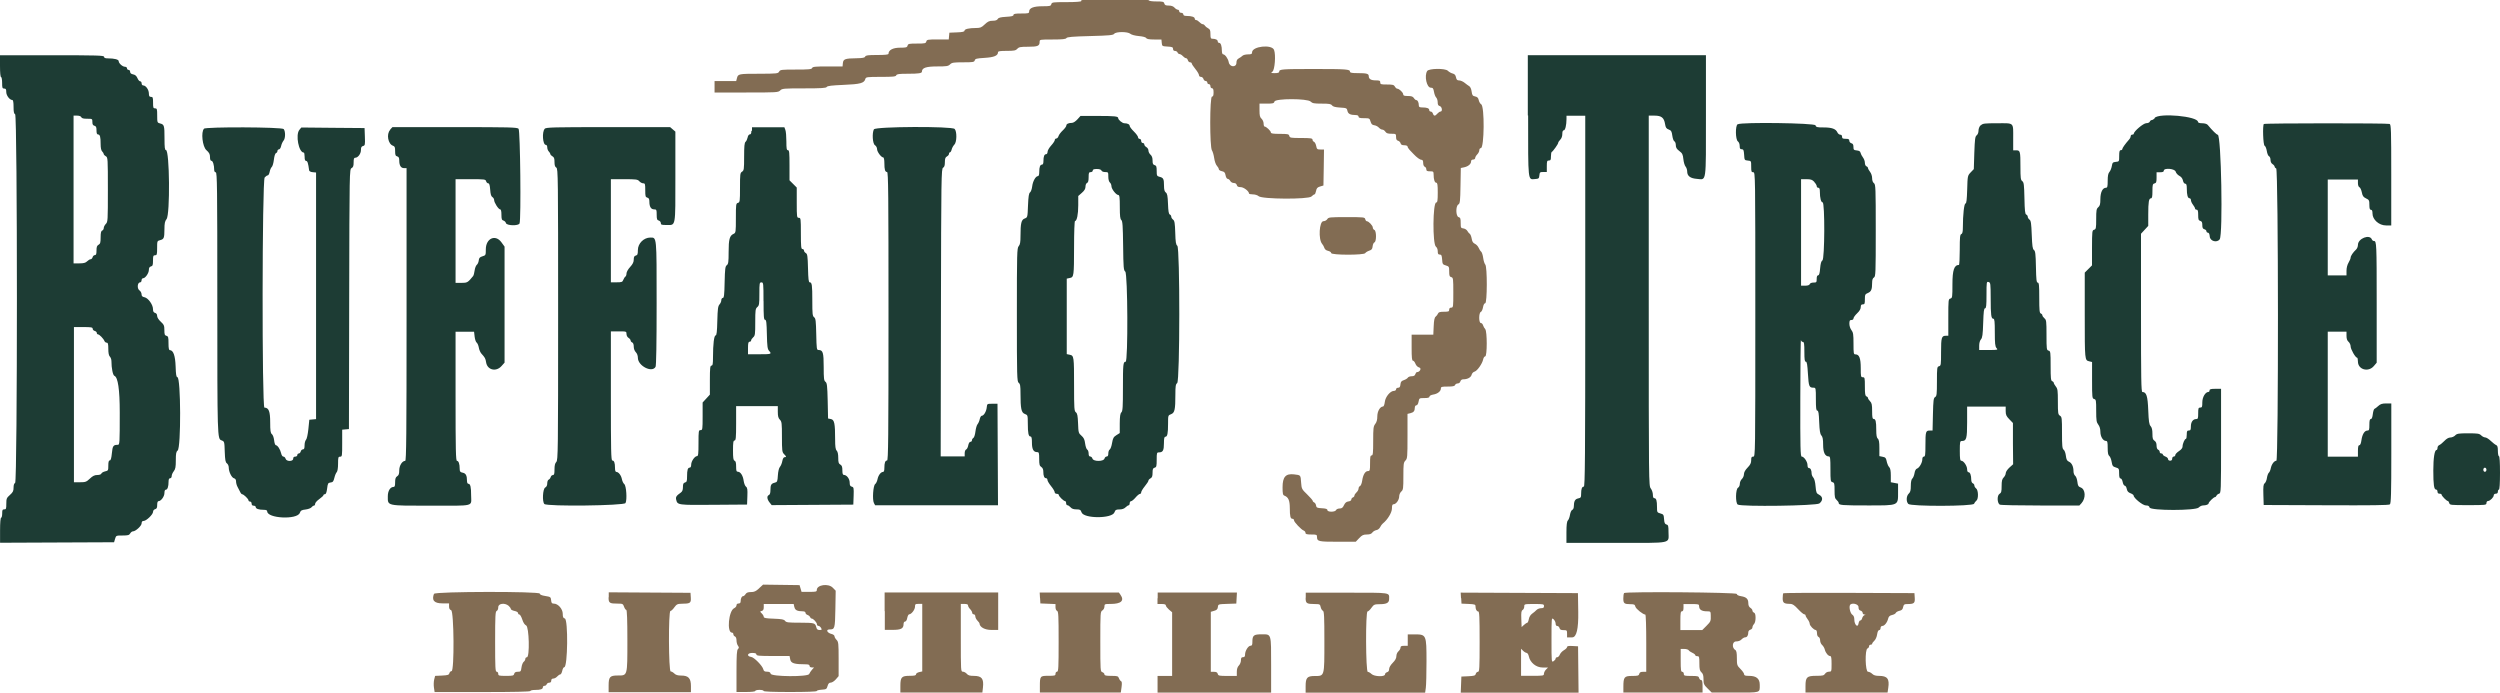
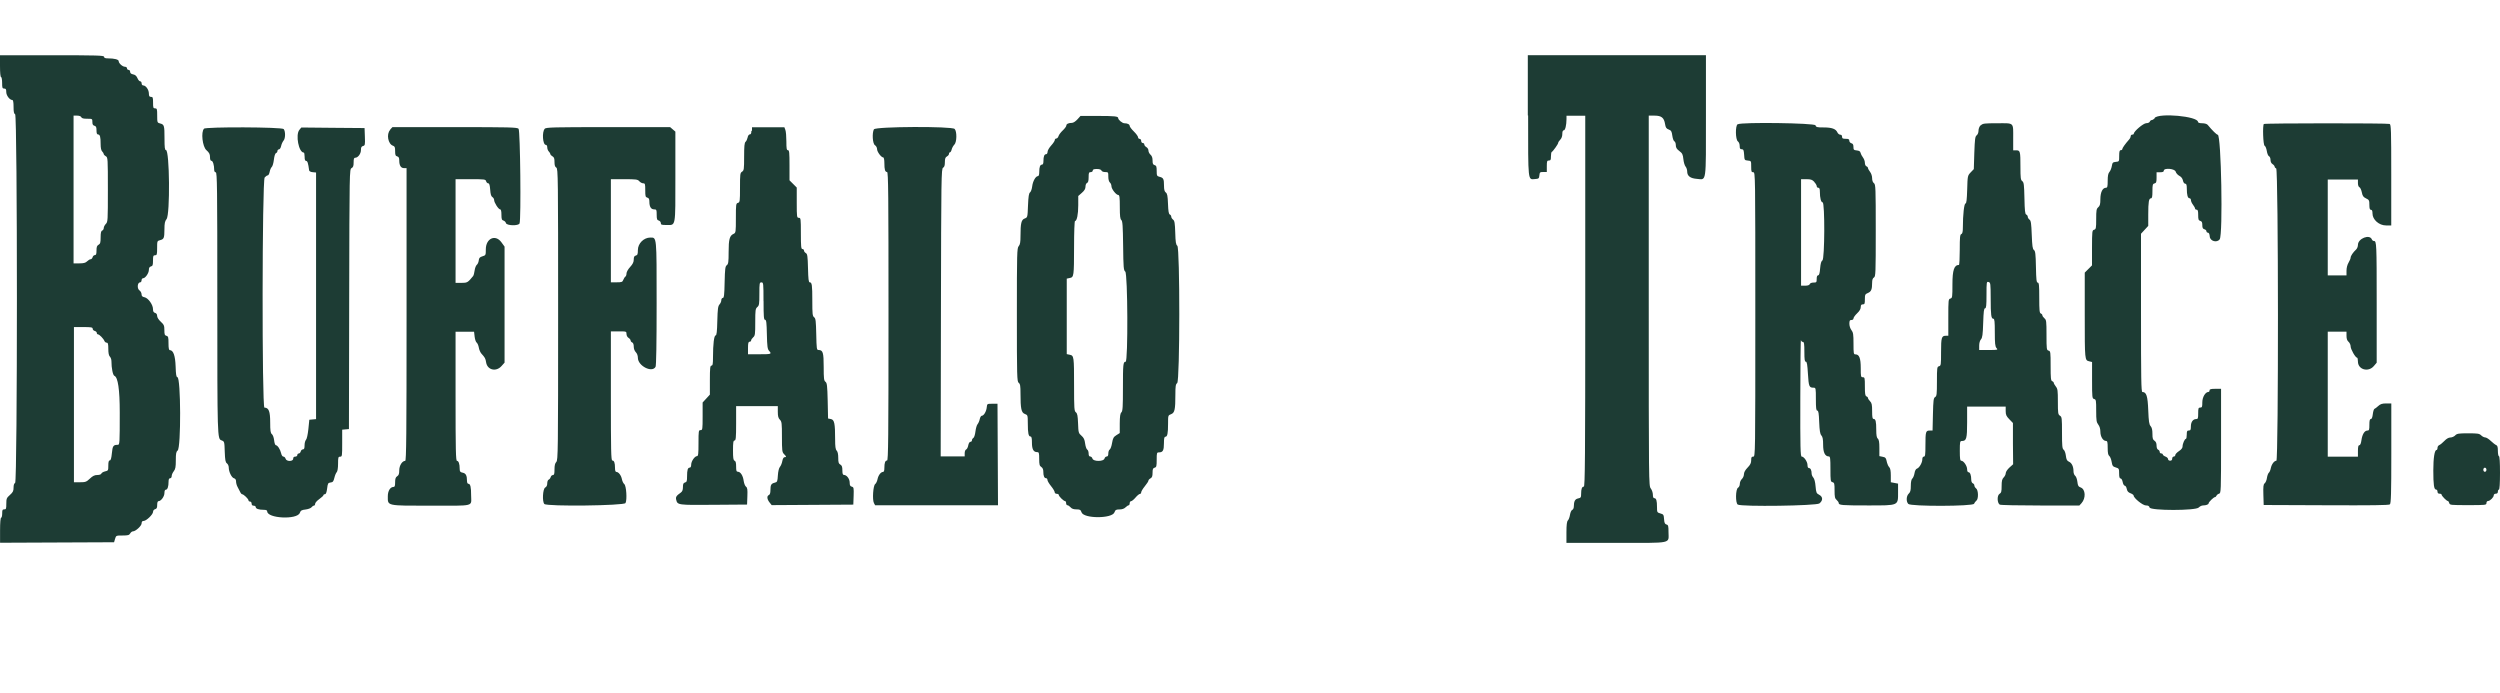
<svg xmlns="http://www.w3.org/2000/svg" id="a" viewBox="0 0 400 110.83">
  <g id="b">
    <path id="c" d="M0,10.58c0,1.06,.07,1.75,.17,1.75,.09,0,.17,.41,.17,.92,0,.81,.04,.92,.33,.92,.27,0,.33,.11,.33,.55,0,.56,.55,1.28,.97,1.28,.13,0,.2,.36,.2,1.09,0,.81,.06,1.11,.25,1.18,.38,.15,.38,58.85,0,59-.16,.06-.25,.32-.25,.75,0,.54-.1,.74-.58,1.17-.53,.47-.58,.59-.58,1.41s-.04,.9-.33,.9-.33,.11-.33,.67c0,.37-.08,.67-.17,.67-.1,0-.17,.78-.17,2v2l9.12-.04,9.12-.04,.16-.54c.16-.54,.17-.54,1.2-.54,.87,0,1.07-.06,1.22-.33,.1-.18,.29-.33,.43-.33,.44,0,1.4-.89,1.4-1.29,0-.26,.1-.38,.32-.38,.43,0,1.51-1.04,1.51-1.46,0-.2,.14-.37,.33-.42,.26-.07,.33-.23,.33-.69,0-.39,.08-.6,.22-.6,.4,0,.94-.75,.94-1.3,0-.34,.08-.53,.23-.53,.26,0,.43-.5,.43-1.29,0-.37,.08-.54,.25-.54,.14,0,.25-.15,.25-.35s.15-.54,.33-.77c.27-.34,.33-.68,.33-1.76s.06-1.38,.29-1.55c.56-.41,.52-11.74-.04-11.74-.17,0-.24-.42-.28-1.71-.06-1.74-.37-2.61-.93-2.62-.15,0-.21-.34-.21-1.1,0-.96-.04-1.11-.33-1.19-.28-.07-.33-.23-.33-.91,0-.72-.07-.88-.58-1.35-.35-.32-.58-.69-.58-.93,0-.25-.12-.42-.33-.48-.24-.06-.33-.23-.33-.6,0-.71-.77-1.78-1.36-1.9-.35-.07-.47-.19-.47-.48,0-.21-.16-.5-.35-.63-.4-.28-.31-1.27,.11-1.27,.13,0,.24-.15,.24-.33s.11-.33,.24-.33c.36,0,.93-.82,.93-1.34,0-.32,.1-.49,.33-.55,.28-.07,.33-.23,.33-.94s.04-.85,.33-.85,.33-.11,.33-1.15c0-1.11,.01-1.15,.46-1.26,.63-.16,.7-.33,.71-1.73,0-.97,.07-1.31,.34-1.65,.58-.74,.49-11.04-.1-11.04-.18,0-.23-.39-.23-1.88,0-2.07-.05-2.21-.71-2.38-.44-.11-.46-.15-.46-1.26,0-1.04-.03-1.15-.33-1.15s-.33-.11-.33-.92-.04-.92-.33-.92c-.26,0-.33-.11-.34-.54,0-.6-.49-1.29-.9-1.29-.15,0-.26-.14-.26-.33,0-.18-.1-.33-.23-.33s-.33-.23-.44-.51c-.15-.35-.36-.54-.69-.6-.32-.06-.48-.2-.48-.41,0-.17-.11-.31-.25-.31s-.25-.11-.25-.25-.15-.25-.33-.25c-.38,0-1-.55-1-.9,0-.26-.7-.44-1.69-.44-.46,0-.65-.07-.65-.25,0-.22-1.04-.25-8.33-.25H0v1.75m244.5,7.89c0,10.72-.05,10.26,1.09,10.17,.61-.05,.66-.09,.71-.59,.05-.5,.1-.54,.62-.54h.57v-.92c0-.81,.04-.92,.33-.92,.28,0,.33-.11,.33-.65,0-.36,.06-.68,.12-.71,.2-.09,1.04-1.27,1.04-1.46,0-.1,.15-.33,.33-.51,.21-.21,.33-.56,.33-.92,0-.38,.08-.58,.23-.58,.24,0,.43-.81,.44-1.79v-.54h3v29.67c0,25.25-.04,29.67-.23,29.67-.3,0-.43,.37-.43,1.16,0,.56-.05,.64-.48,.73-.5,.1-.68,.45-.69,1.3,0,.24-.11,.48-.25,.53-.14,.05-.3,.4-.36,.78s-.21,.79-.34,.91c-.16,.16-.23,.71-.23,1.91v1.68h7.99c9.19,0,8.34,.18,8.34-1.75,0-.96-.04-1.12-.33-1.19-.25-.07-.34-.26-.38-.85-.05-.71-.09-.78-.59-.92-.52-.15-.54-.18-.54-1.03,0-1.03-.12-1.41-.43-1.41-.15,0-.23-.19-.23-.56,0-.31-.15-.75-.33-.99-.33-.42-.33-.68-.33-30.02V18.5h.92c1.11,0,1.53,.33,1.69,1.35,.09,.56,.2,.73,.58,.87,.4,.15,.49,.3,.58,.99,.06,.45,.21,.85,.33,.9,.12,.05,.23,.32,.23,.61,0,.4,.14,.62,.56,.94,.48,.36,.57,.54,.65,1.31,.05,.49,.21,1.02,.35,1.18,.14,.16,.26,.51,.26,.79,0,.72,.5,1.1,1.56,1.18,1.55,.13,1.44,.91,1.44-10.14V8.83h-28.5v9.64m-231.44,.28c.07,.18,.34,.25,.93,.25,.83,0,.84,0,.84,.52,0,.38,.09,.54,.33,.6,.26,.07,.33,.23,.33,.74,0,.44,.07,.65,.23,.65,.33,0,.43,.38,.43,1.5,0,.64,.08,1.06,.25,1.22,.14,.14,.25,.33,.25,.42s.15,.25,.33,.35c.32,.17,.33,.35,.33,5.34s-.01,5.17-.33,5.49c-.18,.18-.33,.48-.33,.65s-.11,.36-.25,.41c-.18,.07-.25,.36-.25,1.09,0,.83-.06,1.03-.33,1.18-.26,.14-.33,.35-.33,.92s-.06,.74-.27,.74c-.15,0-.3,.15-.35,.33-.05,.18-.19,.33-.32,.33s-.38,.15-.56,.33c-.25,.25-.56,.33-1.25,.33h-.92V18.5h.57c.35,0,.6,.1,.66,.25m159.4,.33c-.3,.34-.67,.58-.89,.58-.55,0-.9,.17-.9,.44,0,.13-.26,.48-.57,.77-.31,.29-.62,.7-.68,.91-.06,.21-.22,.38-.35,.38s-.24,.11-.24,.24-.26,.53-.58,.88c-.32,.35-.58,.8-.58,1.01,0,.21-.1,.38-.23,.38-.29,0-.43,.36-.43,1.1,0,.38-.08,.57-.23,.57-.3,0-.44,.37-.44,1.18,0,.41-.08,.66-.21,.66-.37,0-.83,.84-.92,1.64-.05,.42-.2,.86-.34,.96-.19,.14-.27,.64-.33,2.1-.07,1.9-.08,1.91-.53,2.08-.54,.2-.67,.75-.67,2.79,0,1.02-.07,1.39-.29,1.64-.27,.3-.29,1.06-.29,10.98s.02,10.68,.29,10.88c.24,.18,.29,.48,.29,1.71,0,2.44,.13,3.06,.69,3.27,.47,.18,.47,.2,.48,1.52,0,1.56,.11,2.09,.43,2.09,.17,0,.23,.26,.23,.99,0,1.06,.25,1.51,.84,1.51,.28,0,.32,.12,.32,1.08,0,.9,.06,1.12,.33,1.29,.22,.14,.33,.39,.33,.74,0,.7,.15,1.06,.43,1.06,.13,0,.23,.12,.23,.28s.26,.59,.58,.99c.32,.39,.58,.83,.58,.97,0,.15,.14,.26,.33,.26,.18,0,.33,.08,.33,.19,0,.22,.78,.98,1.01,.98,.09,0,.16,.15,.16,.33s.09,.33,.21,.33,.34,.15,.5,.33c.19,.23,.49,.33,.94,.33,.57,0,.67,.06,.82,.48,.36,1.02,4.88,1.02,5.26,0,.15-.41,.27-.47,.81-.47,.41,0,.75-.12,.96-.33,.18-.18,.41-.33,.5-.33s.17-.15,.17-.33,.1-.33,.22-.33,.44-.26,.71-.58c.27-.32,.58-.58,.7-.58s.21-.12,.21-.26,.26-.58,.58-.97c.32-.39,.58-.79,.58-.9s.15-.27,.33-.36c.25-.14,.33-.35,.33-.9,0-.58,.06-.74,.33-.81,.29-.08,.33-.23,.33-1.27,0-1.12,.02-1.18,.38-1.18,.61,0,.78-.32,.78-1.45,0-.78,.06-1.05,.23-1.05,.32,0,.43-.53,.43-2.09,0-1.32,0-1.34,.48-1.52,.58-.22,.69-.72,.69-3.12,0-1.38,.05-1.68,.29-1.86,.44-.32,.45-21.65,.02-21.97-.22-.16-.29-.57-.33-2.08-.05-1.56-.11-1.92-.35-2.1-.16-.12-.29-.33-.29-.47s-.1-.3-.23-.35c-.17-.07-.25-.51-.29-1.7-.05-1.3-.12-1.65-.35-1.82-.21-.16-.29-.45-.29-1.11,0-1.06-.1-1.25-.71-1.4-.42-.11-.46-.18-.46-.95,0-.69-.06-.85-.33-.92-.26-.07-.33-.23-.33-.74,0-.44-.11-.74-.33-.93-.18-.16-.33-.45-.33-.66s-.15-.45-.33-.55-.33-.29-.33-.42-.11-.24-.25-.24-.25-.15-.25-.33-.11-.33-.25-.33-.25-.12-.25-.26-.3-.56-.67-.92c-.37-.36-.67-.76-.67-.89,0-.25-.35-.43-.85-.43-.33,0-.99-.55-.99-.82,0-.29-.56-.35-3.28-.35h-2.75l-.52,.58m172.43-.26c-.16,.19-.39,.34-.51,.34s-.26,.11-.31,.25c-.05,.14-.3,.25-.57,.25-.45,0-1.99,1.3-1.99,1.68,0,.08-.11,.15-.25,.15s-.25,.11-.25,.25-.11,.38-.26,.54c-.62,.7-1.08,1.35-1.08,1.52,0,.1-.11,.18-.25,.18-.19,0-.25,.21-.25,.91,0,.9,0,.91-.54,.96-.48,.05-.55,.12-.64,.68-.06,.34-.23,.76-.38,.93-.2,.22-.28,.62-.28,1.42,0,.9-.05,1.11-.27,1.11-.54,0-.89,.69-.9,1.79,0,.83-.07,1.1-.34,1.33-.29,.25-.33,.49-.33,1.9s-.03,1.62-.33,1.7c-.32,.08-.33,.23-.34,2.89v2.81l-.58,.58-.58,.58v6.84c0,7.23,0,7.17,.71,7.35l.46,.11v2.92c0,2.77,.02,2.92,.33,3,.31,.08,.33,.23,.33,1.88,0,1.54,.05,1.85,.33,2.21,.21,.27,.34,.68,.34,1.15,0,.78,.43,1.47,.9,1.47,.22,0,.27,.21,.27,1.11,0,.79,.07,1.16,.25,1.29,.14,.1,.31,.52,.38,.93,.11,.66,.19,.77,.66,.91,.51,.15,.54,.2,.54,.96,0,.57,.07,.8,.23,.8,.13,0,.28,.25,.34,.58,.06,.32,.21,.58,.33,.58s.27,.23,.32,.51c.07,.37,.24,.57,.6,.7,.27,.1,.5,.27,.5,.36,0,.41,1.46,1.59,1.96,1.59,.36,0,.53,.09,.59,.33,.14,.52,7.4,.52,7.87,0,.17-.18,.47-.33,.68-.33,.48,0,.9-.16,.9-.34,0-.2,.81-.99,1.01-.99,.09,0,.2-.11,.25-.23,.05-.13,.23-.27,.41-.32,.31-.08,.32-.32,.32-8.43v-8.35h-.92c-.7,0-.92,.06-.92,.25,0,.14-.08,.25-.17,.25-.5,0-.99,.83-.99,1.66,0,.73-.04,.84-.33,.84s-.33,.11-.33,.92-.04,.92-.32,.92c-.51,0-.85,.46-.85,1.18,0,.54-.06,.65-.33,.65s-.33,.11-.33,.67c0,.37-.06,.67-.14,.67-.19,0-.53,.77-.53,1.22,0,.23-.21,.5-.58,.74-.32,.21-.58,.49-.58,.62s-.11,.25-.25,.25-.25,.15-.25,.33c0,.22-.11,.33-.33,.33-.19,0-.33-.11-.33-.25s-.19-.33-.42-.41c-.23-.09-.42-.24-.42-.33s-.11-.17-.25-.17-.25-.11-.25-.25-.11-.3-.25-.35c-.15-.06-.25-.31-.25-.66,0-.38-.11-.63-.33-.77-.27-.17-.33-.39-.33-1.11,0-.63-.09-1-.29-1.23-.24-.26-.31-.74-.38-2.54-.09-2.28-.29-2.92-.94-2.92-.19,0-.22-2.17-.22-12.66v-12.66l.58-.63,.58-.63v-1.83c0-2.04,.1-2.58,.44-2.58,.17,0,.23-.28,.23-1.15,0-1.01,.04-1.16,.33-1.23,.28-.07,.33-.23,.33-.94v-.85h.58c.41,0,.58-.08,.58-.25,0-.49,1.77-.34,1.9,.16,.06,.23,.32,.52,.58,.66,.31,.16,.51,.42,.58,.75,.06,.3,.21,.51,.36,.51,.19,0,.26,.19,.26,.79,0,1.03,.15,1.54,.43,1.54,.13,0,.23,.14,.23,.31s.15,.5,.33,.73c.18,.23,.33,.51,.33,.61s.11,.18,.25,.18c.19,0,.25,.21,.25,.85,0,.71,.05,.86,.33,.94,.25,.07,.33,.23,.33,.67s.08,.6,.33,.67c.18,.05,.33,.19,.33,.32s.11,.23,.24,.23c.16,0,.26,.22,.29,.62,.06,.74,1.15,1.04,1.59,.44,.54-.74,.25-16.73-.31-16.73-.17,0-.88-.69-1.61-1.58-.13-.15-.48-.26-.88-.26-.41,0-.66-.08-.67-.21-.02-.91-6.22-1.48-6.94-.64m-66.72,1.01c-.39,.24-.35,2.46,.04,2.74,.17,.12,.29,.43,.29,.74,0,.41,.07,.52,.33,.52,.27,0,.33,.14,.38,.88,.05,.85,.06,.88,.59,.93,.54,.05,.54,.06,.54,.96,0,.8,.04,.91,.33,.91,.33,0,.33,.11,.33,22.75s0,22.75-.33,22.75c-.27,0-.33,.11-.33,.58,0,.44-.14,.73-.58,1.18-.38,.39-.58,.76-.58,1.06,0,.25-.15,.6-.33,.76-.18,.17-.33,.51-.33,.77,0,.27-.12,.53-.29,.63-.39,.22-.43,2.44-.04,2.69,.58,.37,12.58,.2,13.06-.18,.6-.47,.58-1.07-.04-1.39-.43-.22-.48-.34-.57-1.35-.05-.67-.19-1.21-.36-1.4-.15-.16-.27-.45-.27-.64,0-.52-.17-.88-.43-.88-.15,0-.23-.18-.23-.48,0-.53-.56-1.36-.93-1.36-.2,0-.24-1.37-.22-9.46,.01-5.2,.05-9.33,.1-9.17,.04,.16,.18,.29,.31,.29,.19,0,.24,.32,.24,1.58s.05,1.58,.23,1.58,.25,.48,.34,1.95c.12,2.02,.2,2.21,.89,2.21,.37,0,.38,.05,.38,1.84,0,1.44,.05,1.83,.23,1.83s.25,.43,.3,1.83c.06,1.4,.14,1.9,.35,2.14,.21,.23,.28,.62,.28,1.5,0,1.24,.31,1.86,.92,1.86,.21,0,.25,.33,.25,2.02,0,1.88,.02,2.02,.33,2.1,.3,.08,.33,.23,.33,1.32,0,1.03,.05,1.28,.33,1.52,.18,.16,.33,.37,.33,.48,0,.36,.49,.4,4.65,.4,5.02,0,4.85,.07,4.85-2.13v-1.36l-.58-.11-.58-.11v-1.08c0-.73-.08-1.16-.25-1.33-.14-.14-.29-.45-.35-.7-.18-.81-.22-.87-.73-.97l-.5-.1v-1.29c0-.94-.07-1.35-.25-1.5-.18-.15-.25-.55-.25-1.42,0-1.36-.1-1.74-.43-1.74-.18,0-.23-.29-.23-1.25,0-1.03-.06-1.31-.33-1.58-.18-.18-.33-.41-.33-.51s-.11-.22-.25-.27c-.2-.08-.25-.42-.25-1.58,0-1.37-.02-1.48-.33-1.48s-.33-.11-.33-1.46c0-1.58-.24-2.2-.84-2.2-.3,0-.32-.13-.32-1.73,0-1.47-.05-1.79-.33-2.15-.19-.24-.33-.68-.33-1.02,0-.49,.06-.6,.33-.6,.19,0,.33-.11,.33-.26,0-.14,.26-.51,.58-.81,.38-.36,.58-.7,.58-.99,0-.33,.08-.44,.33-.44,.29,0,.33-.11,.33-.81,0-.74,.04-.83,.48-1.01,.53-.22,.68-.57,.68-1.62,0-.49,.09-.75,.29-.86,.27-.15,.29-.69,.29-7.52s-.02-7.38-.29-7.57c-.18-.13-.29-.43-.29-.8,0-.33-.14-.77-.33-1.01-.18-.23-.33-.51-.33-.61s-.11-.23-.25-.28c-.14-.05-.25-.3-.25-.56s-.14-.64-.31-.86c-.17-.22-.34-.55-.38-.73-.04-.24-.22-.35-.6-.39-.48-.05-.54-.11-.54-.56,0-.37-.09-.53-.33-.59-.18-.05-.33-.23-.33-.4,0-.25-.12-.31-.58-.31s-.58-.06-.58-.33c0-.21-.11-.33-.29-.33-.16,0-.37-.17-.46-.37-.25-.56-.87-.79-2.2-.79-1.05,0-1.21-.04-1.3-.34-.12-.37-11.85-.53-12.42-.17m38.83,.17c-.19,.19-.33,.56-.33,.86s-.12,.61-.29,.74c-.25,.18-.3,.59-.38,2.81l-.08,2.6-.5,.52c-.49,.52-.5,.55-.56,2.75-.05,1.62-.12,2.23-.27,2.23-.22,0-.42,1.81-.42,3.77,0,.76-.07,1.05-.25,1.12-.21,.08-.25,.52-.25,2.52,0,1.33-.06,2.42-.13,2.42-.76,0-1.04,.82-1.04,3.07,0,2.08-.02,2.23-.33,2.31-.32,.08-.33,.23-.33,3.02v2.93h-.38c-.7,0-.78,.27-.78,2.6,0,2.06-.02,2.2-.33,2.28-.31,.08-.33,.23-.33,2.43,0,2.06-.04,2.36-.29,2.5-.25,.14-.3,.5-.35,2.76l-.06,2.6h-.47c-.62,0-.67,.19-.67,2.35,0,1.51-.04,1.82-.25,1.82-.16,0-.25,.16-.25,.43,0,.54-.48,1.37-.86,1.49-.17,.05-.33,.34-.39,.74-.06,.36-.22,.74-.35,.85-.15,.13-.24,.53-.24,1.15,0,.74-.07,1.02-.33,1.26-.4,.37-.44,1.28-.07,1.65,.42,.42,10.37,.39,10.52-.03,.06-.16,.23-.38,.37-.49,.36-.27,.33-1.7-.05-1.97-.15-.11-.27-.32-.27-.46s-.11-.3-.25-.35c-.14-.05-.25-.3-.25-.56,0-.72-.18-1.21-.43-1.21-.14,0-.23-.18-.23-.48,0-.53-.56-1.36-.93-1.36-.19,0-.24-.32-.24-1.58,0-1.45,.03-1.58,.32-1.58,.74,0,.85-.37,.85-3.01v-2.49h6.17v.71c0,.59,.1,.82,.58,1.31l.58,.6v3.3l.03,3.3-.59,.53c-.33,.3-.59,.69-.59,.89s-.15,.51-.33,.69c-.26,.26-.33,.56-.33,1.38,0,.88-.05,1.08-.35,1.26-.4,.25-.37,1.45,.05,1.71,.12,.08,3.04,.14,6.48,.14h6.26l.34-.37c.72-.8,.65-2.22-.12-2.51-.38-.14-.47-.29-.54-.92-.05-.41-.2-.84-.35-.95-.15-.11-.27-.43-.27-.71,0-.76-.27-1.35-.73-1.55-.31-.14-.42-.35-.49-.95-.05-.42-.2-.85-.35-.96-.23-.16-.27-.6-.27-2.72,0-2.34-.02-2.54-.33-2.73-.3-.19-.33-.39-.33-2.23s-.04-2.07-.33-2.44c-.18-.23-.33-.5-.33-.59s-.11-.21-.25-.26c-.21-.08-.25-.51-.25-2.45,0-2.21-.02-2.36-.33-2.44s-.33-.23-.33-2.49-.03-2.42-.33-2.68c-.18-.16-.33-.37-.33-.48s-.11-.24-.25-.29c-.21-.08-.25-.52-.25-2.52s-.04-2.42-.24-2.42-.25-.47-.29-2.51c-.04-2.08-.1-2.55-.32-2.71-.22-.16-.28-.63-.35-2.43-.07-1.82-.13-2.27-.36-2.43-.15-.11-.28-.32-.28-.46s-.11-.3-.24-.35c-.19-.07-.25-.62-.29-2.61-.05-2.17-.09-2.55-.35-2.74-.25-.18-.29-.51-.29-2.31,0-2.46-.04-2.62-.68-2.62h-.48v-1.9c0-2.64,.21-2.43-2.52-2.43-2.09,0-2.35,.03-2.65,.33m45.28-.22c-.23,.23-.12,3.39,.12,3.49,.13,.05,.28,.43,.35,.84,.06,.41,.22,.79,.35,.84,.13,.05,.24,.31,.24,.57,0,.3,.12,.56,.33,.69,.18,.11,.33,.3,.33,.4s.11,.23,.25,.29c.36,.14,.38,46.77,.03,46.77s-.76,.55-.89,1.18c-.06,.31-.2,.65-.32,.74-.11,.09-.25,.47-.3,.83-.05,.37-.22,.75-.36,.86-.21,.15-.25,.5-.21,1.83l.05,1.64,9.98,.04c7.23,.03,10.04,0,10.21-.14,.18-.16,.23-1.64,.23-8.17v-7.98h-.82c-.64,0-.92,.09-1.27,.41-.24,.22-.51,.43-.61,.46-.09,.03-.21,.41-.26,.84-.06,.51-.17,.79-.32,.79-.17,0-.23,.25-.23,.92,0,.8-.04,.92-.32,.92-.45,0-.82,.6-.95,1.54-.07,.51-.19,.8-.33,.8-.17,0-.23,.25-.23,.92v.92h-4.83v-20h3v.67c0,.46,.1,.76,.33,.95,.18,.16,.33,.49,.33,.73,0,.45,.77,1.81,1.03,1.81,.08,0,.14,.28,.14,.62,0,1.29,1.67,1.76,2.55,.71l.45-.53v-9.47c0-9.6-.02-10-.44-10-.13,0-.28-.11-.33-.25-.34-.89-2.23-.16-2.23,.87,0,.26-.13,.59-.29,.74-.48,.44-.88,1.03-.88,1.3,0,.14-.15,.5-.33,.8-.2,.33-.33,.84-.33,1.29v.75h-3v-15.33h4.83v.57c0,.34,.1,.6,.24,.66,.13,.05,.3,.42,.38,.81,.11,.58,.24,.76,.67,.97,.49,.23,.54,.31,.54,1.04,0,.59,.07,.79,.25,.79,.18,0,.25,.18,.25,.6,0,.97,1.05,1.9,2.16,1.9h.84v-8.07c0-7.2-.03-8.08-.26-8.17-.36-.14-19.99-.13-20.12,.01m-329.58,.76c-.51,.51-.25,2.86,.38,3.42,.46,.41,.58,.64,.58,1.11,0,.4,.08,.6,.23,.6,.23,0,.44,.69,.44,1.44,0,.24,.1,.4,.25,.4,.22,0,.25,2.37,.25,20.31,0,22.42,0,22.32,.68,22.58,.45,.17,.46,.2,.51,1.82,.05,1.34,.11,1.69,.35,1.86,.16,.12,.29,.41,.29,.66,0,.68,.46,1.62,.83,1.72,.23,.06,.34,.23,.34,.53,0,.24,.11,.63,.24,.86,.13,.23,.32,.59,.41,.79,.09,.21,.24,.38,.33,.38,.23,0,1.01,.75,1.01,.98,0,.11,.11,.19,.25,.19s.25,.15,.25,.33c0,.22,.11,.33,.33,.33,.18,0,.33,.1,.33,.23,0,.26,.5,.43,1.29,.43,.36,0,.54,.08,.54,.24,0,1.15,4.8,1.38,5.22,.25,.14-.38,.29-.47,.92-.54,.41-.05,.84-.21,.95-.35,.11-.15,.28-.27,.39-.27s.19-.13,.19-.29c0-.16,.3-.5,.67-.76,.37-.26,.66-.54,.66-.62s.11-.16,.24-.16c.16,0,.27-.29,.35-.91,.1-.82,.15-.91,.55-.96,.37-.04,.47-.17,.61-.75,.09-.39,.26-.79,.38-.91,.12-.12,.21-.66,.21-1.34,0-1.02,.03-1.13,.33-1.13,.32,0,.33-.11,.33-2.16v-2.16l.54-.05,.54-.05,.04-20.79c.04-20.58,.05-20.79,.38-20.96,.26-.14,.33-.35,.33-.92s.06-.74,.25-.74c.44,0,.92-.64,.92-1.23,0-.43,.08-.59,.34-.65,.31-.08,.34-.2,.29-1.48l-.05-1.39-5.06-.04-5.06-.05-.31,.38c-.65,.78-.1,3.63,.7,3.63,.08,0,.14,.3,.14,.67,0,.47,.07,.67,.24,.67,.22,0,.33,.37,.48,1.5,.02,.15,.24,.27,.57,.3l.54,.05v39.46l-.54,.05-.54,.05-.15,1.49c-.09,.85-.25,1.59-.38,1.72s-.23,.52-.23,.88c0,.49-.07,.65-.26,.65-.15,0-.31,.15-.35,.33-.05,.18-.19,.33-.32,.33s-.23,.11-.23,.25-.15,.25-.33,.25c-.22,0-.33,.11-.33,.33,0,.48-1.09,.48-1.22,0-.05-.18-.2-.33-.34-.33-.15,0-.3-.22-.37-.54-.14-.62-.57-1.28-.85-1.29-.1,0-.23-.36-.27-.79-.05-.44-.21-.87-.36-.98-.21-.16-.27-.53-.27-1.88,0-1.76-.23-2.36-.92-2.36-.41,0-.38-36.35,.04-36.83,.16-.18,.38-.33,.49-.33s.25-.26,.31-.58c.06-.32,.21-.66,.33-.76,.12-.1,.28-.63,.34-1.16,.07-.59,.2-1.01,.34-1.06,.13-.05,.23-.2,.23-.34s.11-.26,.24-.26,.29-.24,.35-.54c.06-.3,.24-.68,.38-.85,.32-.36,.33-1.49,.03-1.86-.28-.33-12.47-.38-12.8-.05m29.83,.19c-.63,.67-.33,2.28,.47,2.53,.27,.09,.33,.25,.33,.86s.06,.77,.33,.84c.25,.07,.33,.23,.33,.66,0,.79,.26,1.22,.76,1.22h.41v23.42c0,19.33-.04,23.42-.22,23.42-.48,0-.95,.75-.95,1.51,0,.56-.08,.79-.33,.95-.25,.16-.33,.39-.33,.96s-.06,.75-.25,.75c-.53,0-.92,.63-.92,1.5,0,1.56-.29,1.5,6.9,1.5s6.43,.17,6.43-1.64c0-1.34-.12-1.86-.43-1.86-.14,0-.23-.18-.23-.46,0-.87-.19-1.22-.69-1.32-.4-.08-.48-.18-.48-.62,0-.77-.17-1.27-.43-1.27-.19,0-.23-1.65-.23-10.33v-10.33h2.96l.09,.78c.05,.43,.19,.86,.33,.96,.13,.1,.28,.45,.34,.79,.05,.34,.24,.76,.4,.95,.59,.65,.67,.79,.77,1.43,.2,1.22,1.6,1.55,2.46,.58l.49-.55v-18.56l-.5-.69c-.96-1.33-2.5-.64-2.5,1.13,0,.92-.01,.95-.54,1.11-.43,.13-.55,.26-.59,.66-.03,.28-.17,.59-.31,.7-.14,.11-.3,.52-.35,.91-.05,.39-.16,.79-.24,.89-.86,1.05-.94,1.09-1.88,1.09h-.93V28.67h2.4c2.26,0,2.4,.02,2.49,.33,.05,.18,.2,.33,.33,.33,.18,0,.26,.27,.32,1.02,.05,.73,.15,1.06,.35,1.18,.15,.09,.28,.3,.28,.47,0,.41,.69,1.49,.96,1.5,.14,0,.21,.29,.21,.86,0,.69,.06,.86,.32,.93,.17,.05,.36,.23,.4,.4,.11,.43,2.02,.48,2.18,.05,.26-.67,.11-14.87-.16-15.14-.23-.23-1.39-.26-10.22-.26h-9.96l-.36,.39m24.73-.12c-.47,.47-.33,2.57,.17,2.57,.14,0,.23,.17,.23,.4s.11,.52,.25,.66c.14,.14,.25,.33,.25,.42s.15,.25,.33,.35c.26,.14,.33,.35,.33,.91,0,.53,.08,.78,.29,.9,.28,.16,.29,1.45,.29,23.48s-.02,23.33-.29,23.61c-.21,.21-.29,.56-.29,1.2,0,.72-.06,.9-.26,.9-.15,0-.3,.14-.35,.32-.05,.18-.19,.36-.32,.41-.13,.05-.23,.31-.23,.59,0,.33-.11,.56-.33,.68-.39,.21-.5,2.27-.13,2.63,.42,.42,12.75,.27,12.98-.15,.28-.52,.13-2.79-.2-3.04-.14-.11-.31-.45-.37-.76-.12-.63-.54-1.18-.89-1.18-.15,0-.22-.22-.22-.65,0-.81-.14-1.18-.43-1.18-.2,0-.23-1.61-.23-10.33v-10.33h1.25c1.22,0,1.25,0,1.25,.42,0,.24,.14,.51,.33,.62,.18,.11,.33,.31,.33,.42s.11,.26,.25,.31c.15,.06,.25,.31,.25,.66s.13,.7,.33,.9c.2,.2,.33,.56,.33,.9,0,1.29,2.28,2.46,2.83,1.44,.11-.21,.17-3.7,.17-10.18,0-10.83,.03-10.5-1.01-10.5s-1.99,.94-1.99,2c0,.65-.06,.81-.33,.88-.25,.06-.33,.23-.33,.64,0,.4-.16,.73-.58,1.19-.33,.35-.58,.81-.58,1.03s-.08,.45-.18,.51c-.1,.06-.24,.29-.33,.51-.14,.36-.25,.4-1.07,.4h-.92V28.67h2.13c1.92,0,2.16,.03,2.42,.33,.16,.18,.44,.33,.62,.33,.3,0,.33,.11,.33,1.1s.04,1.11,.33,1.19c.25,.07,.33,.23,.33,.66,0,.79,.26,1.22,.76,1.22,.38,0,.41,.06,.41,.85,0,.71,.06,.86,.33,.94,.18,.05,.33,.23,.33,.4,0,.27,.13,.31,.9,.31,1.52,0,1.43,.5,1.43-7.73v-7.21l-.42-.36-.42-.36h-9.9c-8.78,0-9.93,.03-10.17,.26m33.07,.32c0,.41-.07,.58-.25,.58-.15,0-.3,.21-.35,.5-.06,.27-.2,.58-.33,.69-.18,.14-.23,.72-.23,2.38,0,2.01-.03,2.21-.33,2.4-.31,.19-.33,.39-.33,2.56s-.02,2.35-.33,2.43c-.31,.08-.33,.23-.33,2.44s-.01,2.36-.37,2.52c-.63,.28-.79,.86-.79,2.9,0,1.61-.05,1.93-.29,2.11-.25,.18-.3,.56-.35,2.73-.04,2.04-.1,2.51-.29,2.51-.13,0-.24,.16-.24,.36s-.13,.51-.29,.68c-.24,.27-.3,.72-.35,2.64-.04,1.72-.11,2.32-.27,2.32-.25,0-.42,1.41-.42,3.44,0,1.13-.05,1.39-.25,1.39s-.25,.37-.25,2.32v2.32l-.58,.63-.58,.63v2.21c0,2.1-.02,2.21-.33,2.21s-.33,.11-.33,2.08c0,1.69-.04,2.08-.24,2.08-.36,0-.93,.82-.93,1.36,0,.3-.09,.48-.23,.48-.32,0-.43,.37-.43,1.41,0,.74-.05,.9-.33,.97-.26,.07-.33,.23-.33,.73,0,.47-.1,.71-.35,.89-.7,.49-.84,.7-.73,1.14,.21,.85,.25,.86,6,.81l5.34-.04,.05-1.33c.04-1.08,0-1.37-.22-1.53-.15-.11-.31-.52-.37-.92-.11-.84-.5-1.46-.92-1.47-.24,0-.29-.16-.29-.84,0-.59-.07-.87-.25-.93-.2-.08-.25-.42-.25-1.66s.05-1.57,.25-1.57,.25-.42,.25-2.75v-2.75h6.67v.92c0,.69,.08,1,.33,1.25,.3,.3,.33,.56,.33,2.75s.03,2.45,.33,2.75c.4,.4,.42,.5,.09,.5-.15,0-.29,.24-.36,.62-.06,.34-.23,.76-.38,.93-.16,.18-.29,.72-.33,1.36-.06,.98-.1,1.07-.5,1.17-.57,.14-.69,.35-.69,1.19,0,.46-.09,.72-.25,.79-.35,.14-.31,.65,.1,1.17l.35,.44,6.53-.04,6.53-.04,.05-1.39c.04-1.28,.02-1.4-.29-1.48-.26-.07-.34-.23-.34-.65,0-.6-.47-1.23-.92-1.23-.18,0-.25-.19-.25-.74s-.08-.78-.33-.92c-.27-.14-.33-.35-.33-1.08,0-.58-.09-.99-.25-1.15-.19-.19-.25-.65-.25-1.82,0-2.52-.12-3.12-.67-3.23l-.46-.09-.06-2.83c-.06-2.44-.11-2.86-.35-3.04-.25-.18-.29-.52-.29-2.39,0-2.3-.12-2.7-.83-2.7-.29,0-.31-.19-.36-2.51-.05-2.16-.09-2.54-.34-2.73-.26-.19-.29-.52-.29-2.64,0-2.54-.06-2.95-.42-2.95-.17,0-.23-.53-.27-2.26-.05-1.95-.1-2.28-.35-2.42-.16-.09-.29-.27-.29-.4s-.11-.24-.25-.24c-.21,0-.25-.39-.25-2.5,0-2.39-.02-2.5-.33-2.5s-.33-.11-.33-2.42v-2.42l-.58-.58-.58-.58v-2.41c0-2.03-.04-2.41-.25-2.41s-.25-.27-.25-1.41c0-.77-.07-1.6-.16-1.83l-.16-.43h-5.18v.58m19.51-.26c-.32,.6-.22,2.31,.16,2.55,.19,.12,.34,.39,.34,.63,0,.43,.67,1.33,.99,1.33,.1,0,.18,.38,.18,.9,0,1.06,.11,1.43,.43,1.43,.2,0,.23,3.46,.23,23.08s-.04,23.08-.23,23.08c-.3,0-.43,.37-.43,1.18,0,.44-.07,.65-.22,.65-.35,0-.76,.55-.88,1.18-.06,.31-.23,.66-.37,.76-.33,.24-.48,2.51-.2,3.04l.19,.35h19.66l-.04-8.12-.04-8.12h-.83c-.83,0-.83,0-.89,.57-.06,.65-.47,1.35-.79,1.35-.12,0-.27,.24-.33,.54-.06,.3-.22,.66-.35,.81-.13,.15-.28,.67-.34,1.17-.06,.49-.2,.96-.33,1.03-.12,.07-.23,.24-.23,.38s-.11,.24-.24,.24c-.14,0-.29,.23-.35,.57-.06,.32-.21,.61-.34,.66-.13,.05-.23,.31-.23,.6v.5h-3.84l.04-23.01c.04-21.72,.06-23.02,.34-23.17,.21-.12,.29-.37,.29-.9,0-.56,.08-.78,.33-.91,.18-.1,.33-.29,.33-.42s.07-.24,.16-.24,.21-.21,.27-.46c.06-.25,.25-.59,.42-.76,.41-.39,.44-2.13,.05-2.52-.45-.45-12.66-.39-12.9,.06m36.39,6.59c.06,.15,.31,.25,.6,.25,.49,0,.5,.03,.5,.73,0,.44,.1,.81,.25,.94,.14,.11,.25,.38,.25,.59,0,.44,.75,1.41,1.1,1.41,.19,0,.24,.38,.24,1.9s.06,1.94,.24,2.1c.2,.16,.25,.94,.29,4.12,.04,3.5,.08,3.94,.34,4.13,.4,.29,.46,14.43,.06,14.43s-.43,.4-.43,4.19c0,3.03-.04,3.71-.25,3.91-.19,.18-.25,.65-.26,1.78v1.53l-.54,.34c-.45,.28-.56,.48-.69,1.25-.08,.5-.25,.97-.38,1.05-.12,.07-.22,.35-.22,.62,0,.34-.08,.49-.26,.49-.15,0-.3,.15-.35,.33-.13,.5-1.8,.5-1.93,0-.05-.18-.21-.33-.35-.33-.18,0-.26-.15-.26-.49,0-.27-.1-.55-.23-.62-.12-.07-.27-.51-.33-.97-.08-.64-.22-.93-.59-1.25-.46-.4-.49-.49-.54-1.97-.05-1.24-.12-1.6-.35-1.77-.26-.19-.29-.6-.29-4.28,0-4.65-.02-4.79-.69-4.93l-.48-.1v-12.08l.48-.1c.66-.13,.68-.28,.69-4.99,0-2.34,.07-4.12,.15-4.12,.3,0,.52-1.08,.52-2.53v-1.48l.58-.51c.42-.37,.58-.65,.58-1,0-.28,.11-.53,.25-.58,.17-.07,.25-.34,.25-.91,0-.7,.04-.82,.33-.82,.18,0,.33-.11,.33-.25,0-.18,.18-.25,.65-.25,.42,0,.68,.09,.75,.25m114.05,1.84c.22,.23,.39,.53,.39,.67s.11,.24,.25,.24c.18,0,.25,.18,.25,.65,0,.98,.18,1.69,.44,1.69,.37,0,.34,9.09-.04,9.3-.19,.1-.29,.48-.36,1.26-.06,.78-.16,1.11-.32,1.11-.15,0-.23,.2-.23,.58,0,.54-.04,.58-.51,.58-.3,0-.55,.1-.6,.25-.06,.16-.32,.25-.74,.25h-.65V28.67h.86c.7,0,.93,.08,1.25,.42m28.23,18.64c0,2.72,.08,3.27,.43,3.27,.18,0,.23,.44,.23,2.19s.05,2.25,.27,2.5c.27,.29,.22,.31-1.25,.31h-1.52v-.69c0-.42,.11-.82,.28-1.01,.23-.25,.3-.76,.36-2.64,.06-1.83,.12-2.33,.3-2.33s.23-.44,.23-2.15c0-2.07,.01-2.15,.33-2.06,.31,.08,.33,.23,.34,2.61m-196.34,.44c0,2.48,.04,3,.24,3s.25,.45,.29,2.32c.04,1.92,.1,2.37,.35,2.64,.47,.52,.39,.55-1.54,.55h-1.83v-1c0-.78,.06-1,.25-1,.14,0,.25-.1,.25-.21s.15-.34,.33-.5c.3-.26,.33-.49,.33-2.42s.03-2.16,.33-2.42c.3-.25,.33-.49,.33-2.12,0-1.72,.02-1.83,.33-1.83s.33,.11,.33,3M14.83,52.6c0,.15,.15,.31,.33,.35,.18,.05,.33,.19,.33,.32s.09,.23,.19,.23c.22,0,.88,.68,1.03,1.06,.06,.15,.22,.27,.36,.27,.2,0,.26,.21,.26,.99,0,.66,.08,1.07,.25,1.24,.14,.14,.25,.46,.25,.72,0,1.14,.23,2.25,.47,2.35q.86,.33,.86,5.87c0,4.98-.01,5.17-.32,5.17-.71,0-.83,.17-.94,1.35-.08,.81-.18,1.15-.34,1.15s-.23,.24-.23,.82c0,.78-.02,.82-.51,.93-.28,.06-.55,.22-.6,.35-.05,.14-.32,.23-.66,.23-.42,0-.73,.15-1.18,.58-.56,.53-.71,.58-1.58,.58h-.97v-24.83h1.5c1.26,0,1.5,.04,1.5,.27m378,17.07c-.18,.18-.53,.33-.77,.33-.28,0-.63,.2-.96,.55-.29,.3-.65,.6-.81,.66-.16,.06-.29,.26-.29,.45s-.07,.34-.16,.34c-.31,0-.51,1.27-.51,3.27,0,2.3,.11,3.06,.44,3.06,.13,0,.23,.15,.23,.33,0,.22,.11,.33,.33,.33,.18,0,.33,.07,.33,.16,0,.2,.8,1.01,.99,1.01,.08,0,.18,.15,.23,.33,.08,.32,.23,.33,3.02,.33s2.93-.01,2.93-.33c0-.18,.11-.33,.25-.33,.32,0,.92-.59,.92-.92,0-.14,.15-.25,.33-.25,.22,0,.33-.11,.33-.33,0-.18,.08-.33,.17-.33,.1,0,.17-1,.17-2.67s-.06-2.67-.17-2.67c-.09,0-.17-.38-.17-.84,0-.63-.07-.87-.28-.94-.15-.06-.53-.36-.85-.66-.32-.31-.72-.56-.89-.56s-.47-.15-.65-.33c-.29-.29-.56-.33-2.08-.33s-1.79,.04-2.08,.33m5,5.5c0,.18-.11,.33-.25,.33s-.25-.15-.25-.33,.11-.33,.25-.33,.25,.15,.25,.33" style="fill:#1d3c34; fill-rule:evenodd;" />
-     <path id="d" d="M173,.17c0,.1-.89,.17-2.35,.17-2.21,0-2.35,.02-2.44,.33-.08,.3-.23,.33-1.41,.33-1.43,0-2.14,.28-2.14,.85,0,.28-.14,.31-1.25,.31-.96,0-1.25,.05-1.25,.23s-.32,.25-1.18,.3c-.9,.05-1.22,.14-1.34,.35-.11,.19-.37,.28-.82,.28-.52,0-.78,.12-1.26,.58-.52,.5-.71,.58-1.4,.58-1.12,0-1.84,.17-1.84,.43,0,.16-.34,.24-1.21,.27l-1.21,.05-.05,.54-.05,.54h-1.75c-1.62,0-1.76,.03-1.84,.33-.08,.3-.23,.33-1.5,.33s-1.42,.03-1.5,.33c-.08,.29-.23,.33-1.21,.33-1.13,0-1.84,.38-1.84,.97,0,.14-.53,.2-1.82,.2-1.46,0-1.83,.05-1.91,.25-.07,.19-.4,.25-1.39,.27-1.82,.02-2.12,.13-2.18,.78l-.05,.53h-2.39c-1.97,0-2.4,.04-2.48,.25-.08,.21-.53,.25-2.6,.25-2.33,0-2.51,.02-2.68,.33-.17,.31-.35,.33-3.21,.34-3.27,0-3.37,.02-3.54,.71l-.12,.46h-3.46v1.83h5.08c4.86,0,5.1-.01,5.42-.33,.31-.31,.56-.33,3.83-.33,2.76,0,3.52-.05,3.62-.23,.1-.17,.81-.25,2.7-.33,2.69-.11,3.3-.28,3.48-.96,.08-.29,.27-.32,2.46-.32,1.96,0,2.4-.04,2.48-.25,.08-.2,.44-.25,1.84-.25,1.76,0,2.27-.08,2.27-.35,0-.59,.67-.82,2.42-.82,1.53,0,1.79-.04,2.08-.33,.29-.29,.56-.33,2.1-.33s1.77-.03,1.85-.31c.07-.27,.3-.32,1.57-.4,1.51-.09,2.15-.35,2.15-.9,0-.17,.34-.22,1.39-.22,1.18,0,1.44-.05,1.69-.33,.26-.28,.51-.33,1.74-.33,1.54,0,1.84-.13,1.84-.78,0-.38,.02-.38,2.08-.38,1.57,0,2.11-.06,2.21-.23,.1-.17,.96-.25,3.79-.32,3.07-.08,3.69-.14,3.85-.36,.27-.37,2.18-.37,2.59,0,.17,.15,.73,.3,1.35,.36,.62,.05,1.11,.18,1.19,.32,.09,.16,.49,.23,1.28,.23h1.15l.05,.54c.05,.53,.07,.54,.93,.59,.74,.04,.88,.1,.88,.38,0,.21,.11,.32,.31,.32,.17,0,.36,.11,.41,.25,.05,.14,.2,.25,.32,.25s.37,.15,.53,.33,.39,.33,.51,.33,.24,.15,.29,.33c.05,.18,.21,.33,.35,.33s.27,.08,.27,.18,.26,.5,.58,.89c.32,.39,.58,.84,.58,.99s.13,.27,.31,.27,.35,.15,.4,.33c.05,.18,.21,.33,.35,.33s.27,.11,.27,.25,.11,.25,.25,.25,.25,.15,.25,.33,.11,.33,.25,.33c.18,0,.25,.19,.25,.67s-.07,.67-.25,.67c-.37,0-.38,8.08-.01,8.6,.13,.19,.29,.75,.36,1.24,.07,.5,.26,1.04,.43,1.22,.17,.18,.31,.43,.31,.55s.22,.27,.49,.32c.39,.08,.51,.21,.59,.66,.06,.33,.21,.57,.34,.57s.32,.15,.41,.33c.1,.19,.35,.33,.57,.33,.25,0,.42,.12,.48,.33,.06,.24,.23,.33,.61,.33,.49,0,1.34,.65,1.34,1.02,0,.08,.28,.14,.61,.14s.75,.12,.93,.29c.54,.49,7.96,.53,8.45,.05,.19-.19,.41-.34,.49-.34s.19-.25,.25-.55c.08-.44,.21-.58,.64-.71l.54-.16,.05-2.88,.04-2.88h-.57c-.51,0-.58-.05-.68-.57-.06-.31-.22-.61-.35-.66-.13-.05-.24-.21-.24-.35,0-.21-.3-.26-1.81-.26-1.67,0-1.82-.03-1.9-.33-.08-.3-.23-.33-1.52-.33-1.08,0-1.43-.06-1.43-.22,0-.25-.74-.95-1-.95-.09,0-.16-.21-.16-.47s-.15-.61-.33-.78c-.27-.24-.33-.51-.33-1.36v-1.06h1.15c1.01,0,1.16-.04,1.24-.33,.13-.51,5.27-.51,5.79,0,.28,.28,.55,.33,1.77,.33s1.48,.05,1.65,.28c.15,.2,.52,.3,1.29,.35,1.03,.06,1.09,.09,1.18,.53,.1,.48,.46,.66,1.32,.67,.29,0,.46,.09,.46,.25,0,.19,.21,.25,.88,.25,.85,0,.89,.02,1.04,.54,.12,.41,.27,.55,.6,.59,.24,.03,.57,.2,.73,.38,.16,.18,.41,.32,.56,.32s.36,.15,.48,.33c.16,.25,.39,.33,.96,.33,.72,0,.75,.02,.75,.52,0,.37,.09,.54,.32,.6,.18,.05,.36,.23,.4,.4,.06,.23,.23,.32,.6,.32,.29,0,.52,.09,.52,.2s.15,.36,.32,.54c.18,.19,.47,.49,.64,.67,.54,.57,1.03,.92,1.29,.92,.16,0,.25,.17,.25,.51,0,.29,.1,.54,.25,.6,.14,.05,.25,.24,.25,.41,0,.25,.12,.32,.58,.32,.55,0,.58,.03,.59,.54,0,.79,.17,1.29,.43,1.29,.18,0,.23,.35,.23,1.58s-.05,1.58-.24,1.58c-.56,0-.61,6.67-.05,7.07,.17,.12,.29,.43,.29,.74,0,.41,.07,.52,.32,.52,.27,0,.33,.14,.38,.79,.05,.73,.09,.8,.59,.95,.51,.15,.54,.2,.54,.97,0,.67,.06,.83,.33,.9,.31,.08,.33,.23,.33,2.48s-.01,2.4-.33,2.4c-.22,0-.33,.11-.33,.33,0,.29-.11,.33-.84,.33-.65,0-.86,.07-.95,.29-.06,.16-.23,.38-.37,.49-.19,.14-.28,.57-.32,1.54l-.06,1.35h-3.47v2.08c0,1.58,.05,2.08,.21,2.08,.12,0,.3,.22,.4,.49,.12,.3,.35,.53,.61,.6,.42,.11,.1,.74-.37,.74-.09,0-.2,.15-.26,.33-.07,.23-.25,.33-.59,.33-.26,0-.54,.1-.61,.23-.07,.12-.36,.3-.63,.39-.4,.13-.51,.27-.55,.69-.04,.39-.13,.53-.38,.53-.18,0-.32,.11-.32,.25s-.15,.25-.33,.25c-.59,0-1.38,.95-1.47,1.77-.05,.41-.17,.73-.28,.73-.47,0-.92,.76-.92,1.57,0,.54-.1,.93-.33,1.22-.3,.38-.33,.68-.33,2.73,0,1.94-.04,2.31-.25,2.31s-.25,.25-.25,1.25c0,1.13-.03,1.25-.33,1.25-.44,0-.79,.57-.93,1.53-.06,.43-.22,.82-.35,.87-.13,.05-.23,.23-.23,.4s-.15,.45-.33,.61-.33,.39-.33,.51-.11,.25-.25,.3c-.14,.05-.25,.21-.25,.34,0,.14-.19,.27-.46,.3-.33,.04-.53,.21-.71,.59-.19,.42-.36,.54-.71,.54-.25,0-.51,.12-.56,.25-.13,.34-1.39,.35-1.39,0,0-.17-.24-.26-.88-.29-.77-.04-.88-.1-.93-.44-.03-.21-.16-.43-.29-.48s-.24-.17-.24-.26-.4-.56-.89-1.03c-.86-.83-.9-.9-.97-1.89-.09-1.24-.05-1.19-1.12-1.32-1.35-.16-1.85,.4-1.85,2.07,0,1.01,.05,1.24,.29,1.33,.64,.25,.86,.75,.87,1.99,0,1.34,.1,1.72,.44,1.72,.13,0,.23,.11,.23,.24,0,.27,1.16,1.5,1.57,1.65,.15,.06,.27,.22,.27,.36,0,.2,.21,.26,.92,.26,.85,0,.92,.03,.92,.38,0,.73,.23,.78,3.3,.78h2.9l.55-.58c.45-.48,.67-.58,1.22-.58,.47,0,.74-.1,.89-.32,.12-.17,.41-.34,.63-.38,.23-.03,.5-.24,.61-.47,.11-.23,.3-.49,.42-.58,.76-.6,1.47-1.76,1.47-2.41,0-.51,.07-.68,.26-.68,.4,0,.89-.68,.9-1.25,0-.29,.15-.62,.34-.79,.3-.26,.33-.49,.33-2.45s.03-2.2,.33-2.5c.31-.31,.33-.56,.33-3.9v-3.57l.46-.11c.53-.13,.7-.35,.71-.88,0-.22,.11-.38,.25-.38s.29-.23,.35-.58c.11-.57,.12-.58,.92-.58,.58,0,.82-.07,.82-.23,0-.13,.25-.27,.6-.33,.7-.11,1.23-.53,1.23-.97,0-.27,.14-.31,1.09-.31,.81,0,1.11-.06,1.18-.25,.05-.14,.25-.25,.43-.25,.19,0,.37-.14,.42-.33,.06-.21,.23-.33,.47-.33,.67,0,1.23-.31,1.33-.73,.06-.23,.26-.45,.47-.5,.42-.11,1.24-1.27,1.38-1.97,.05-.26,.2-.47,.32-.47,.33,0,.33-4.04,0-4.37-.12-.13-.28-.39-.34-.6s-.22-.37-.36-.37c-.34,0-.34-1.64,0-1.77,.13-.05,.29-.38,.35-.74,.07-.4,.2-.65,.35-.65,.33,0,.35-5.86,.01-6.2-.12-.12-.27-.6-.33-1.05-.06-.46-.21-.91-.32-1-.12-.09-.3-.37-.41-.63-.11-.25-.38-.54-.61-.64-.29-.13-.43-.37-.5-.82-.06-.35-.2-.7-.31-.77-.11-.07-.29-.28-.39-.47-.1-.18-.38-.36-.62-.39-.41-.05-.44-.11-.44-.89,0-.7-.06-.85-.33-.92-.46-.12-.49-1.78-.04-2.03,.26-.14,.3-.51,.34-3l.05-2.83,.53-.11c.65-.14,1.11-.53,1.11-.93,0-.2,.12-.31,.33-.31,.18,0,.33-.11,.33-.25s.15-.4,.33-.58c.18-.18,.33-.48,.33-.67s.11-.33,.24-.33c.56,0,.62-6.7,.06-7.01-.15-.09-.33-.38-.39-.66-.08-.38-.23-.53-.58-.6-.4-.08-.48-.19-.56-.78-.05-.4-.21-.76-.38-.86-.16-.09-.49-.34-.74-.54-.25-.21-.65-.38-.87-.38-.32,0-.43-.11-.51-.5-.07-.36-.22-.53-.54-.61-.25-.06-.59-.26-.77-.44-.42-.42-3.03-.38-3.3,.04-.49,.78-.08,2.67,.58,2.67,.33,0,.41,.11,.51,.67,.06,.37,.22,.78,.35,.9,.13,.13,.24,.47,.24,.76,0,.39,.09,.55,.33,.61,.37,.1,.48,.88,.12,.88-.12,0-.34,.15-.5,.33-.36,.42-.57,.42-.71,0-.06-.18-.21-.33-.35-.33s-.24-.1-.24-.23c0-.29-.36-.43-1.1-.43-.45,0-.57-.07-.57-.32,0-.47-.18-.85-.39-.85-.11,0-.29-.15-.4-.33-.16-.25-.39-.33-.96-.33s-.75-.06-.75-.27c0-.29-.63-.89-.95-.9-.11,0-.28-.16-.38-.34-.15-.28-.35-.33-1.26-.33-.97,0-1.08-.03-1.08-.33,0-.28-.11-.33-.72-.33-.76,0-1.12-.22-1.12-.68,0-.39-.34-.48-1.76-.48-.94,0-1.24-.06-1.24-.23,0-.39-.57-.43-5.78-.43-5.15,0-5.55,.03-5.55,.43,0,.16-.21,.23-.7,.23-.64,0-.67-.02-.38-.24,.38-.28,.56-2.68,.26-3.47-.36-.94-3.52-.59-3.52,.39,0,.26-.12,.32-.65,.32-.36,0-.76,.1-.88,.22s-.39,.31-.6,.42c-.26,.14-.37,.35-.37,.69,0,.8-1.08,.74-1.23-.07-.11-.6-.6-1.27-.91-1.27-.1,0-.19-.24-.19-.54,0-.79-.17-1.29-.43-1.29-.13,0-.23-.1-.23-.23,0-.26-.35-.43-.85-.43-.27,0-.32-.12-.32-.74s-.07-.78-.38-.94c-.21-.11-.44-.3-.51-.42-.07-.12-.23-.23-.35-.23s-.35-.15-.52-.33c-.17-.18-.4-.33-.53-.33s-.22-.1-.22-.23c0-.26-.5-.43-1.29-.43-.37,0-.54-.08-.54-.25,0-.14-.15-.25-.33-.25s-.33-.11-.33-.25-.1-.25-.23-.25-.36-.15-.52-.33c-.2-.22-.51-.33-.92-.33-.48,0-.64-.07-.71-.33-.08-.29-.23-.33-1.27-.33-.68,0-1.18-.07-1.18-.17,0-.11-1.92-.17-5.42-.17s-5.42,.06-5.42,.17m39.37,35c-.12,.19-.39,.33-.62,.33-.67,0-.84,2.91-.21,3.63,.14,.16,.3,.45,.36,.65,.07,.23,.3,.41,.6,.47,.27,.06,.49,.21,.49,.35,0,.34,5.25,.35,5.45,.01,.07-.12,.36-.3,.63-.39,.4-.13,.51-.27,.55-.7,.03-.3,.16-.58,.29-.63,.34-.13,.33-1.86-.01-1.99-.14-.05-.25-.23-.25-.38,0-.31-.66-1.01-.95-1.01-.1,0-.22-.15-.26-.33-.08-.32-.23-.33-2.98-.33s-2.9,.02-3.1,.33m-90.92,59.08c-.5,.46-.77,.58-1.29,.58-.48,0-.71,.09-.86,.33-.11,.18-.29,.33-.4,.33-.22,0-.39,.38-.39,.85,0,.21-.12,.32-.33,.32s-.33,.11-.33,.29c0,.16-.17,.37-.37,.46-.89,.39-1.21,3.91-.36,3.91,.13,0,.23,.11,.23,.26s.11,.3,.25,.35c.15,.06,.25,.31,.25,.63,0,.29,.1,.68,.23,.85,.19,.27,.19,.35,0,.54-.18,.18-.23,.95-.23,3.55v3.32h1.5c.89,0,1.5-.07,1.5-.17,0-.09,.3-.17,.67-.17s.67,.07,.67,.17c0,.11,1.53,.17,4.25,.17,2.56,0,4.25-.06,4.25-.16,0-.09,.35-.18,.79-.21,.73-.05,.8-.09,.94-.59,.11-.39,.25-.54,.51-.54,.19,0,.56-.23,.81-.52l.45-.52v-2.73c0-2.51-.03-2.76-.33-3.07-.18-.18-.33-.44-.33-.58s-.21-.3-.46-.36c-.73-.18-.98-.73-.33-.73,.84,0,.87-.12,.93-3.26l.05-2.94-.47-.48c-.71-.73-2.55-.46-2.55,.36,0,.28-.14,.31-1.22,.31h-1.22l-.16-.54-.16-.54-2.92-.04-2.92-.04-.63,.58m-52.01,.85c-.42,1.08,0,1.57,1.35,1.57h1.05v.49c0,.34,.1,.52,.33,.6,.46,.15,.53,9.75,.07,9.75-.15,0-.3,.15-.35,.33-.07,.28-.26,.33-1.18,.38l-1.1,.05-.15,.58c-.08,.32-.1,.9-.04,1.29l.11,.72h7.66c4.99,0,7.66-.06,7.66-.17,0-.09,.33-.17,.74-.17,.89,0,1.26-.13,1.26-.43,0-.13,.11-.23,.26-.23s.3-.11,.35-.25c.05-.14,.24-.25,.41-.25,.21,0,.32-.12,.32-.33s.11-.33,.33-.33c.18,0,.46-.15,.62-.33,.16-.18,.38-.33,.49-.33s.25-.26,.32-.58c.06-.32,.2-.58,.32-.58,.56,0,.64-7.64,.09-7.79-.26-.07-.33-.23-.33-.75,0-.77-.75-1.63-1.42-1.63-.32,0-.4-.1-.44-.54-.05-.51-.1-.55-.93-.68-.58-.09-.88-.22-.88-.38,0-.38-16.75-.35-16.9,.03m27.9,.55c0,.93,.13,1.02,1.53,1.02,.71,0,.79,.04,.95,.5,.1,.28,.25,.5,.35,.5,.12,0,.18,1.59,.18,4.92,0,5.74,.04,5.58-1.57,5.58-1.22,0-1.43,.23-1.43,1.6v1.07h13.17v-.97c0-1.26-.4-1.69-1.55-1.69-.56,0-.88-.1-1.11-.33-.18-.18-.44-.33-.58-.33-.34,0-.38-9.66-.04-9.67,.11,0,.4-.26,.62-.58,.37-.5,.51-.57,1.17-.58,1.38-.01,1.52-.11,1.47-.98l-.05-.77-6.54-.04-6.54-.04v.82m44.17,2.19v3h1.24c1.36,0,1.76-.21,1.76-.93,0-.24,.1-.4,.24-.4s.29-.23,.35-.58c.06-.32,.2-.58,.31-.58,.35,0,.93-.75,.93-1.22,0-.4,.06-.45,.58-.45h.58v10.81l-.5,.11c-.27,.06-.5,.22-.5,.35,0,.18-.24,.24-.99,.24-1.31,0-1.51,.21-1.51,1.6v1.07h13.12l.09-.78c.16-1.44-.18-1.88-1.47-1.88-.63,0-.91-.08-1.12-.34-.16-.18-.44-.33-.62-.33-.33,0-.33-.1-.33-5.42v-5.42h.58c.41,0,.58,.07,.58,.25,0,.14,.15,.4,.33,.58,.18,.18,.33,.45,.33,.58s.11,.25,.25,.25,.25,.15,.25,.33,.15,.48,.33,.67c.18,.18,.34,.39,.34,.46,.03,.59,.85,1.04,1.9,1.04h1.09v-6h-18.17v3m24.87-2.12l.05,.88,1.21,.05,1.21,.05v.5c0,.29,.11,.54,.25,.59,.22,.08,.25,.78,.25,4.91s-.03,4.82-.25,4.82c-.14,0-.25,.15-.25,.33,0,.3-.11,.33-1.15,.33-1.32,0-1.35,.03-1.35,1.71v.96h12.95l.12-.87c.08-.59,.05-.89-.07-.93-.1-.04-.26-.24-.34-.46-.14-.37-.24-.4-1.24-.4-.83,0-1.09-.06-1.09-.24,0-.13-.15-.29-.33-.35-.32-.1-.33-.25-.33-4.89s.01-4.79,.33-4.99c.19-.12,.33-.39,.33-.62,0-.4,.05-.42,.99-.42,1.68,0,2.24-.52,1.58-1.46l-.26-.37h-12.67l.05,.88m18.8,.04v.92h.67c.46,0,.67,.07,.67,.24,0,.13,.23,.42,.5,.66l.5,.42v10.19h-2.33v2.67h18.17v-4.34c0-5.18,.06-4.99-1.5-4.99-1.3,0-1.5,.16-1.5,1.24,0,.46-.07,.59-.3,.59-.36,0-.87,.81-.87,1.4,0,.32-.09,.43-.33,.43s-.33,.11-.33,.5c0,.28-.15,.65-.33,.83-.22,.22-.33,.56-.33,1v.67h-1.48c-1.34,0-1.49-.03-1.57-.33-.06-.24-.23-.33-.6-.33h-.51v-9.6l.54-.16c.42-.12,.55-.26,.59-.61,.05-.45,.06-.45,1.5-.5l1.45-.05,.05-.88,.05-.88h-12.68v.92m23.67-.1c0,.92,.13,1.01,1.53,1.02,.72,0,.79,.04,.88,.49,.06,.27,.22,.53,.35,.58,.2,.08,.24,.88,.24,4.93,0,5.64,.04,5.51-1.56,5.51-1.2,0-1.44,.28-1.44,1.64v1.03h19.12l.11-.77c.06-.42,.11-2.33,.11-4.24,0-4.25-.03-4.32-1.89-4.32h-1.11v1.83h-.58c-.45,0-.58,.07-.58,.3,0,.16-.15,.42-.33,.58-.19,.16-.33,.49-.33,.77,0,.33-.18,.67-.58,1.07-.35,.35-.58,.75-.58,1,0,.27-.11,.44-.33,.5-.18,.05-.33,.21-.33,.35,0,.42-1.73,.37-2.17-.07-.18-.18-.45-.33-.58-.33-.34,0-.38-9.66-.04-9.67,.12,0,.4-.26,.62-.58,.38-.53,.49-.57,1.3-.58,1.14,0,1.53-.22,1.53-.83,0-1.07,.44-1.01-6.77-1.01h-6.57v.81m24.87,.06l.05,.88,1.12,.05c.97,.04,1.12,.09,1.12,.36,0,.49,.18,.84,.43,.84,.19,0,.23,.81,.23,4.83,0,4.31-.03,4.83-.27,4.83-.15,0-.3,.15-.35,.33-.07,.28-.26,.33-1.19,.38l-1.11,.05-.05,1.29-.05,1.29h18.85l-.04-3.71-.04-3.71-.88-.05c-.63-.04-.88,.01-.88,.17,0,.12-.23,.35-.5,.5-.27,.16-.57,.47-.66,.71-.09,.23-.28,.42-.42,.42s-.25,.09-.25,.21-.15,.3-.33,.42c-.33,.21-.33,.17-.33-3.4s0-3.61,.33-3.31c.18,.17,.33,.48,.33,.69,0,.25,.1,.39,.27,.39,.15,0,.31,.15,.35,.33,.07,.25,.23,.33,.65,.33,.53,0,.56,.03,.56,.58v.58h.82q1.04,0,.97-4.08l-.05-3-9.38-.04-9.38-.04,.05,.88m26.08-.76c-.06,.06-.11,.43-.11,.82,0,.79,.15,.91,1.18,.91,.55,0,.67,.06,.75,.39,.09,.36,1.23,1.27,1.59,1.27,.09,0,.15,1.94,.15,4.58v4.58h-.52c-.38,0-.54,.09-.6,.33-.08,.29-.23,.33-1.15,.33-1.25,0-1.39,.18-1.39,1.76v.9h12.67v-1c0-.74-.06-1-.23-1-.13,0-.27-.15-.32-.33-.08-.29-.23-.33-1.27-.33s-1.18-.03-1.18-.33c0-.18-.11-.33-.25-.33-.21,0-.25-.32-.25-1.83v-1.83h.57c.32,0,.64,.1,.71,.21,.07,.12,.34,.3,.59,.41,.25,.11,.46,.28,.46,.37s.15,.17,.33,.17c.3,0,.33,.11,.33,1.14,0,.93,.06,1.2,.33,1.44,.25,.22,.33,.51,.33,1.12,0,.73,.07,.89,.66,1.47l.66,.65h3.74c4.18,0,3.94,.08,3.94-1.25,0-.97-.54-1.42-1.69-1.42-.62,0-.81-.06-.81-.26,0-.14-.26-.52-.58-.84-.55-.55-.58-.64-.58-1.74,0-.82-.07-1.19-.24-1.29-.59-.34-.51-1.38,.11-1.38,.36,0,.69-.12,.88-.33,.17-.18,.43-.33,.59-.33,.3,0,.49-.32,.49-.83,0-.16,.15-.34,.33-.39,.18-.05,.33-.21,.33-.37s.11-.39,.25-.53c.15-.15,.25-.56,.25-.99,0-.51-.08-.77-.25-.84-.14-.05-.25-.2-.25-.33s-.15-.33-.33-.44c-.22-.14-.33-.39-.33-.74,0-.68-.31-.98-1.16-1.12-.44-.07-.68-.2-.68-.36,0-.26-17.8-.4-18.05-.14m25.5,0c-.06,.06-.11,.43-.11,.82,0,.76,.19,.9,1.22,.91,.35,0,.67,.22,1.24,.84,.43,.46,.87,.83,.99,.83s.21,.08,.21,.18,.15,.37,.33,.61c.18,.23,.33,.55,.33,.71,0,.32,.67,1.01,.97,1.01,.11,0,.2,.23,.2,.51,0,.3,.1,.55,.25,.6,.14,.05,.25,.3,.25,.55s.14,.59,.32,.74c.18,.16,.37,.49,.43,.74,.13,.53,.55,1.03,.86,1.03,.17,0,.22,.31,.22,1.25,0,1.22-.01,1.25-.42,1.25-.23,0-.51,.14-.62,.33-.18,.28-.39,.33-1.39,.33-1.52,0-1.74,.2-1.74,1.64v1.03h13.13l.11-.73c.22-1.46-.14-1.93-1.48-1.93-.54,0-.86-.1-1.09-.33-.18-.18-.48-.33-.67-.33-.44,0-.52-3.56-.08-3.73,.14-.05,.25-.21,.25-.35s.11-.25,.25-.25,.25-.07,.25-.16,.16-.31,.35-.48c.19-.18,.39-.62,.44-1.01,.06-.42,.18-.68,.32-.68,.13,0,.23-.15,.23-.33,0-.2,.11-.33,.29-.34,.34,0,.78-.56,.93-1.19,.08-.32,.25-.48,.62-.56,.28-.06,.55-.21,.6-.34,.05-.12,.31-.27,.58-.33,.37-.08,.52-.23,.59-.59,.08-.41,.18-.49,.62-.49,1.13,0,1.29-.13,1.24-.98l-.05-.77-10.43-.04c-5.74-.02-10.48,0-10.54,.07m-203.95,2.01c.18,.16,.34,.38,.34,.49s.26,.25,.58,.32c.33,.06,.58,.21,.58,.34s.09,.23,.21,.23c.11,0,.32,.36,.46,.79,.16,.51,.38,.85,.62,.96,.48,.21,.6,5.09,.12,5.09-.14,0-.25,.12-.25,.27s-.12,.36-.26,.46c-.14,.11-.3,.51-.35,.89-.09,.65-.13,.7-.59,.7-.35,0-.52,.1-.58,.33-.08,.3-.23,.33-1.32,.33s-1.23-.03-1.23-.33c0-.18-.11-.33-.25-.33-.22,0-.25-.65-.25-4.82s.04-4.83,.25-4.91c.15-.06,.25-.31,.25-.6,0-.61,1.05-.74,1.66-.22m45.72,.19c.1,.5,.45,.68,1.32,.69,.29,0,.46,.09,.46,.24,0,.13,.14,.28,.32,.34,.18,.06,.36,.21,.41,.34,.05,.13,.17,.24,.26,.24,.26,0,.84,.63,.84,.92,0,.14,.11,.25,.24,.25s.32,.15,.42,.33c.16,.29,.13,.33-.24,.33-.32,0-.45-.11-.53-.46-.17-.67-.28-.7-2.63-.71-1.85,0-2.18-.04-2.36-.29-.17-.24-.53-.3-1.81-.35-1.23-.04-1.6-.11-1.6-.29,0-.13-.14-.38-.32-.55-.31-.31-.31-.32,0-.4,.23-.06,.32-.23,.32-.6v-.51h4.79l.1,.48m119.95-.14c0,.25-.11,.33-.46,.33-.26,0-.59,.13-.74,.29-.15,.16-.46,.42-.7,.59-.26,.18-.47,.52-.53,.88-.06,.32-.18,.58-.26,.58s-.32,.15-.52,.34l-.37,.34-.05-1.29c-.04-1.03,0-1.32,.21-1.44,.14-.08,.26-.33,.26-.55,0-.4,.01-.41,1.58-.41,1.47,0,1.58,.02,1.58,.33m24.83,.08c0,.5,.43,.76,1.24,.76,.57,0,.6,.02,.61,.62,.03,.96,0,1.01-.7,1.72l-.66,.66h-3.5v-1.5c0-1.22,.05-1.5,.25-1.5,.17,0,.25-.18,.25-.58v-.58h1.25c1.22,0,1.25,.01,1.25,.41m25.5,.07c0,.34,.1,.51,.33,.57,.18,.05,.33,.21,.33,.35s.13,.27,.29,.28c.26,.02,.26,.03,.02,.09-.15,.04-.32,.26-.38,.48-.06,.22-.19,.39-.3,.37-.11-.02-.24,.21-.29,.51-.12,.73-.67,.17-.67-.68,0-.35-.11-.61-.31-.74-.31-.19-.55-1.11-.4-1.51,.18-.48,1.38-.25,1.38,.27m-53.1,7.35c.13,0,.29,.24,.35,.54,.21,1.01,1.17,1.79,2.2,1.79h.88l-.33,.33c-.18,.18-.33,.48-.33,.67,0,.31-.11,.33-1.83,.33h-1.83v-4.33l.33,.33c.18,.18,.44,.33,.57,.33m-123.24,.25c0,.21,.4,.25,2.65,.25h2.65l.11,.56c.11,.6,.66,.77,2.47,.77,.44,0,.62,.07,.62,.25,0,.15,.15,.25,.36,.25h.36l-.34,.38c-.18,.21-.38,.51-.44,.67-.17,.48-6.04,.44-6.16-.04-.06-.24-.23-.33-.59-.33-.38,0-.52-.09-.59-.38-.14-.57-1.47-1.92-1.94-1.98-.76-.11-.63-.64,.15-.64,.49,0,.68,.07,.68,.25M0,0,0,0,0,0" style="fill:#826c53; fill-rule:evenodd;" />
  </g>
</svg>